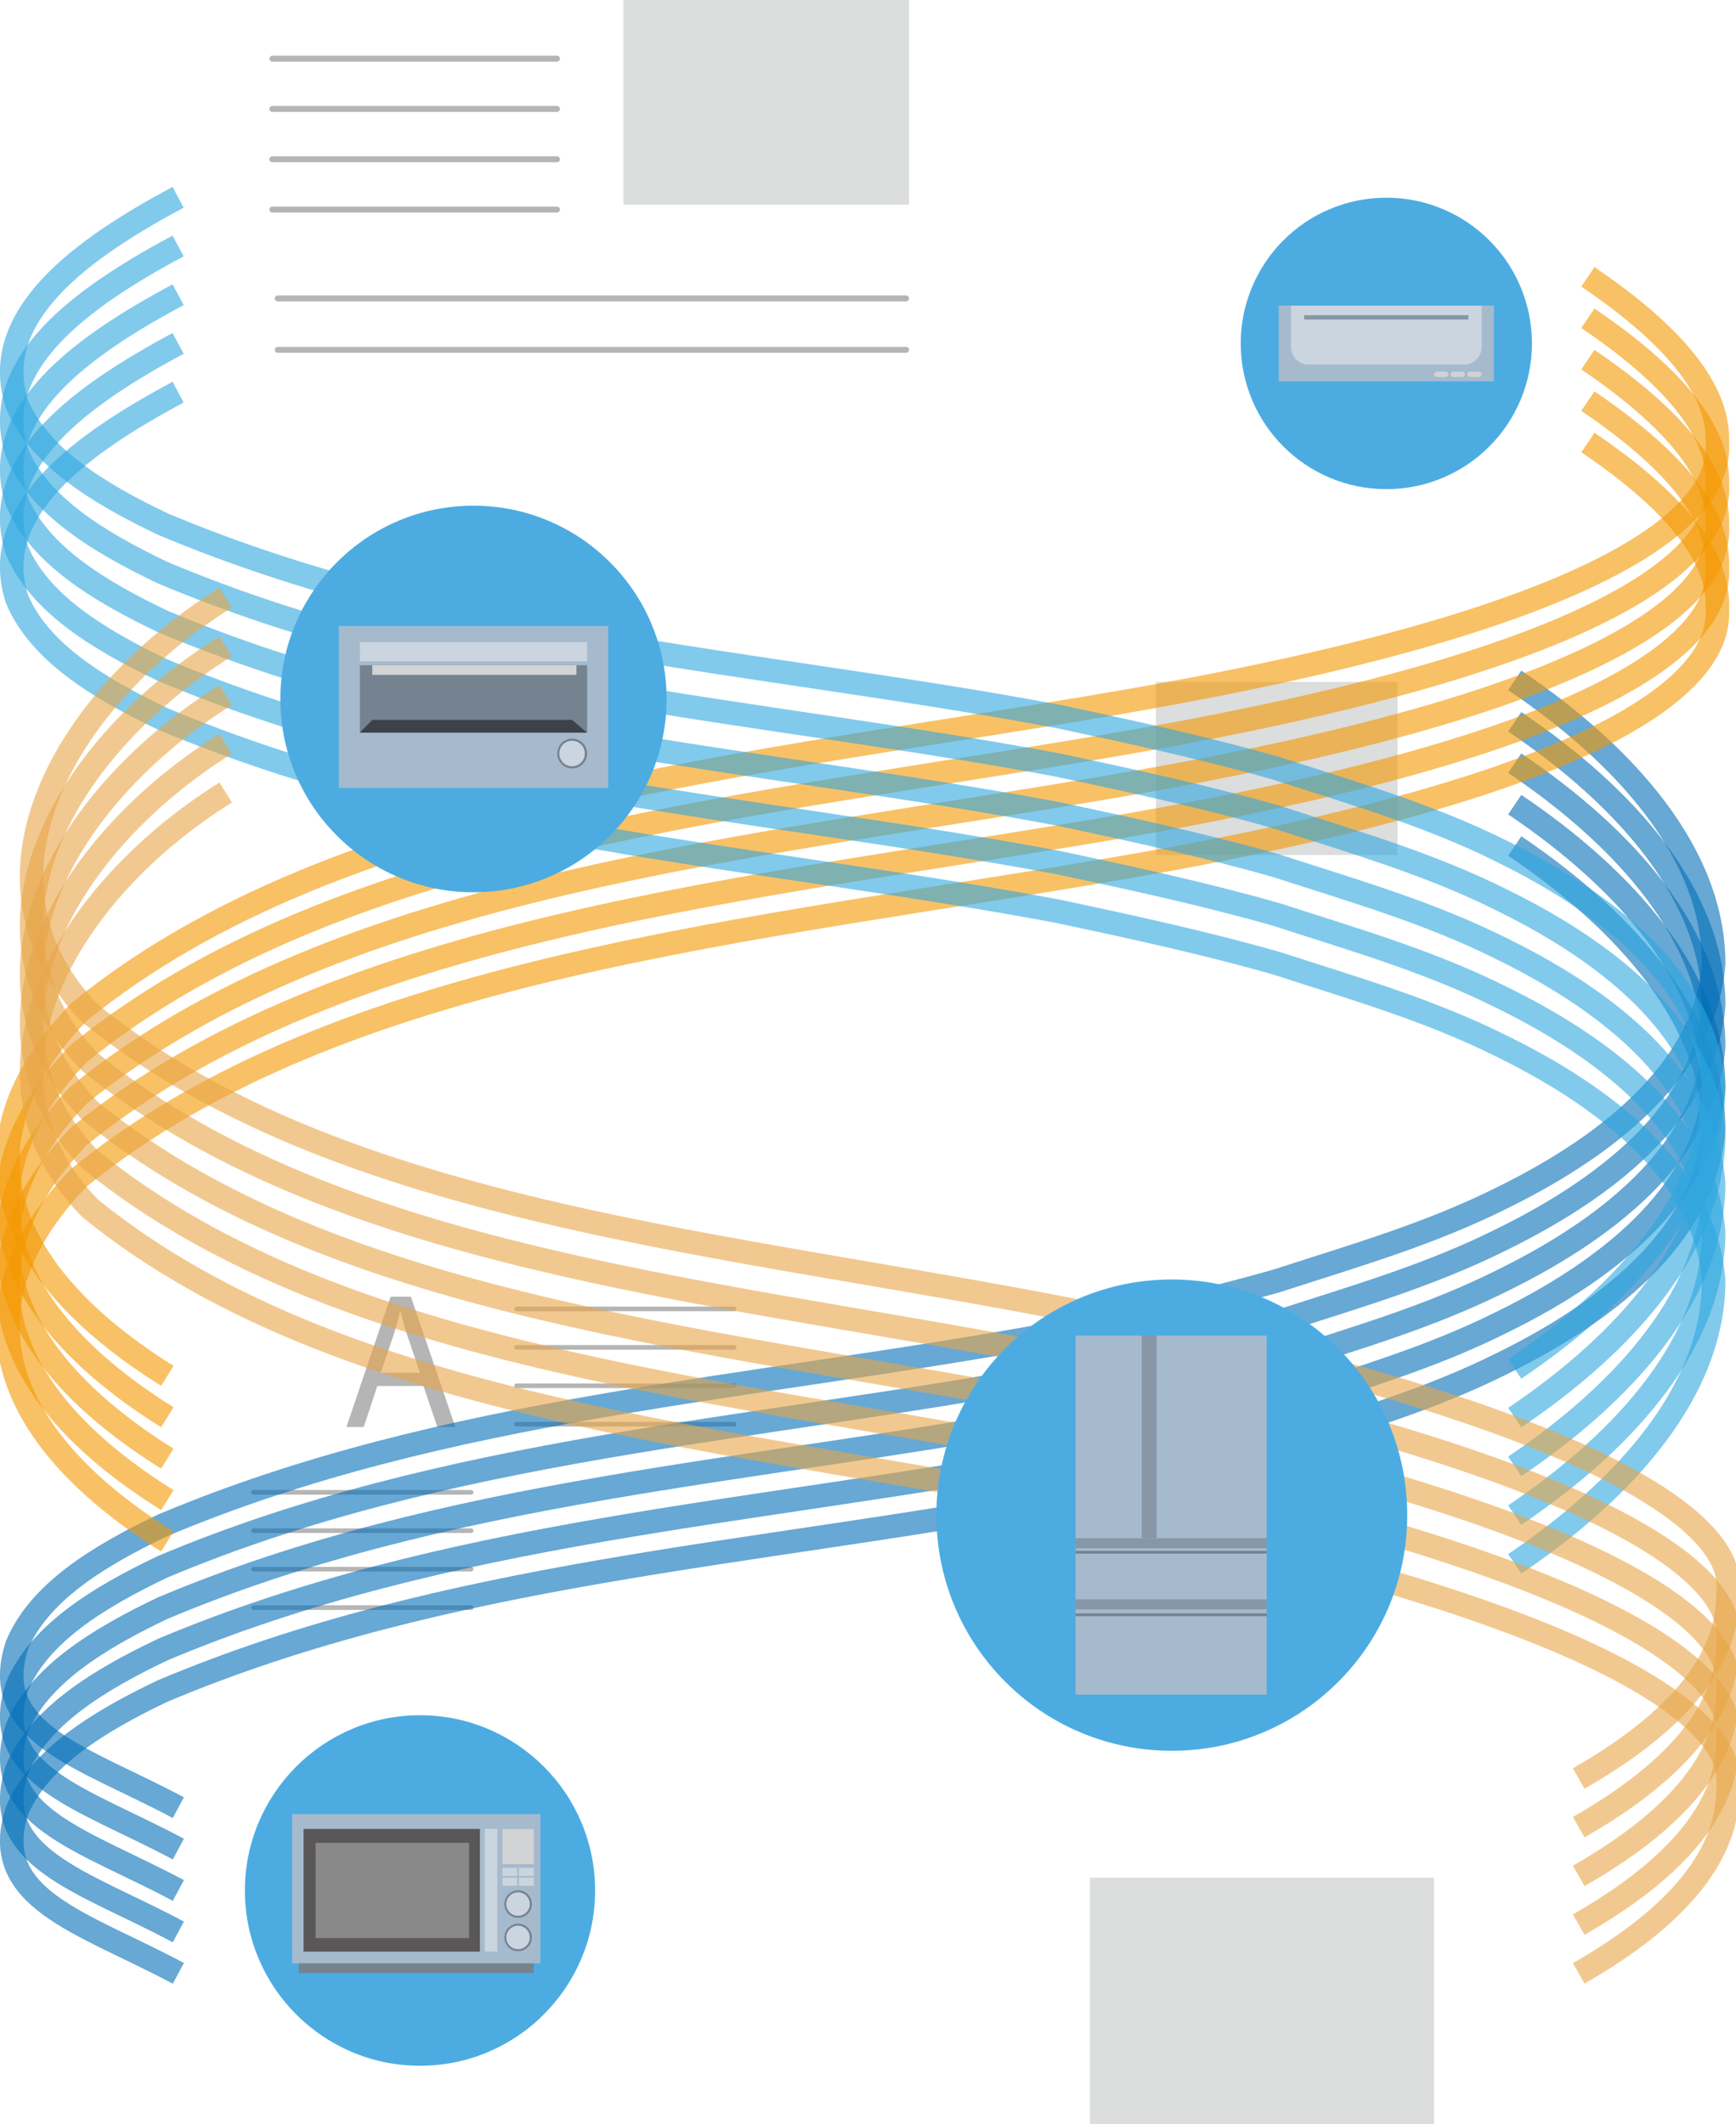
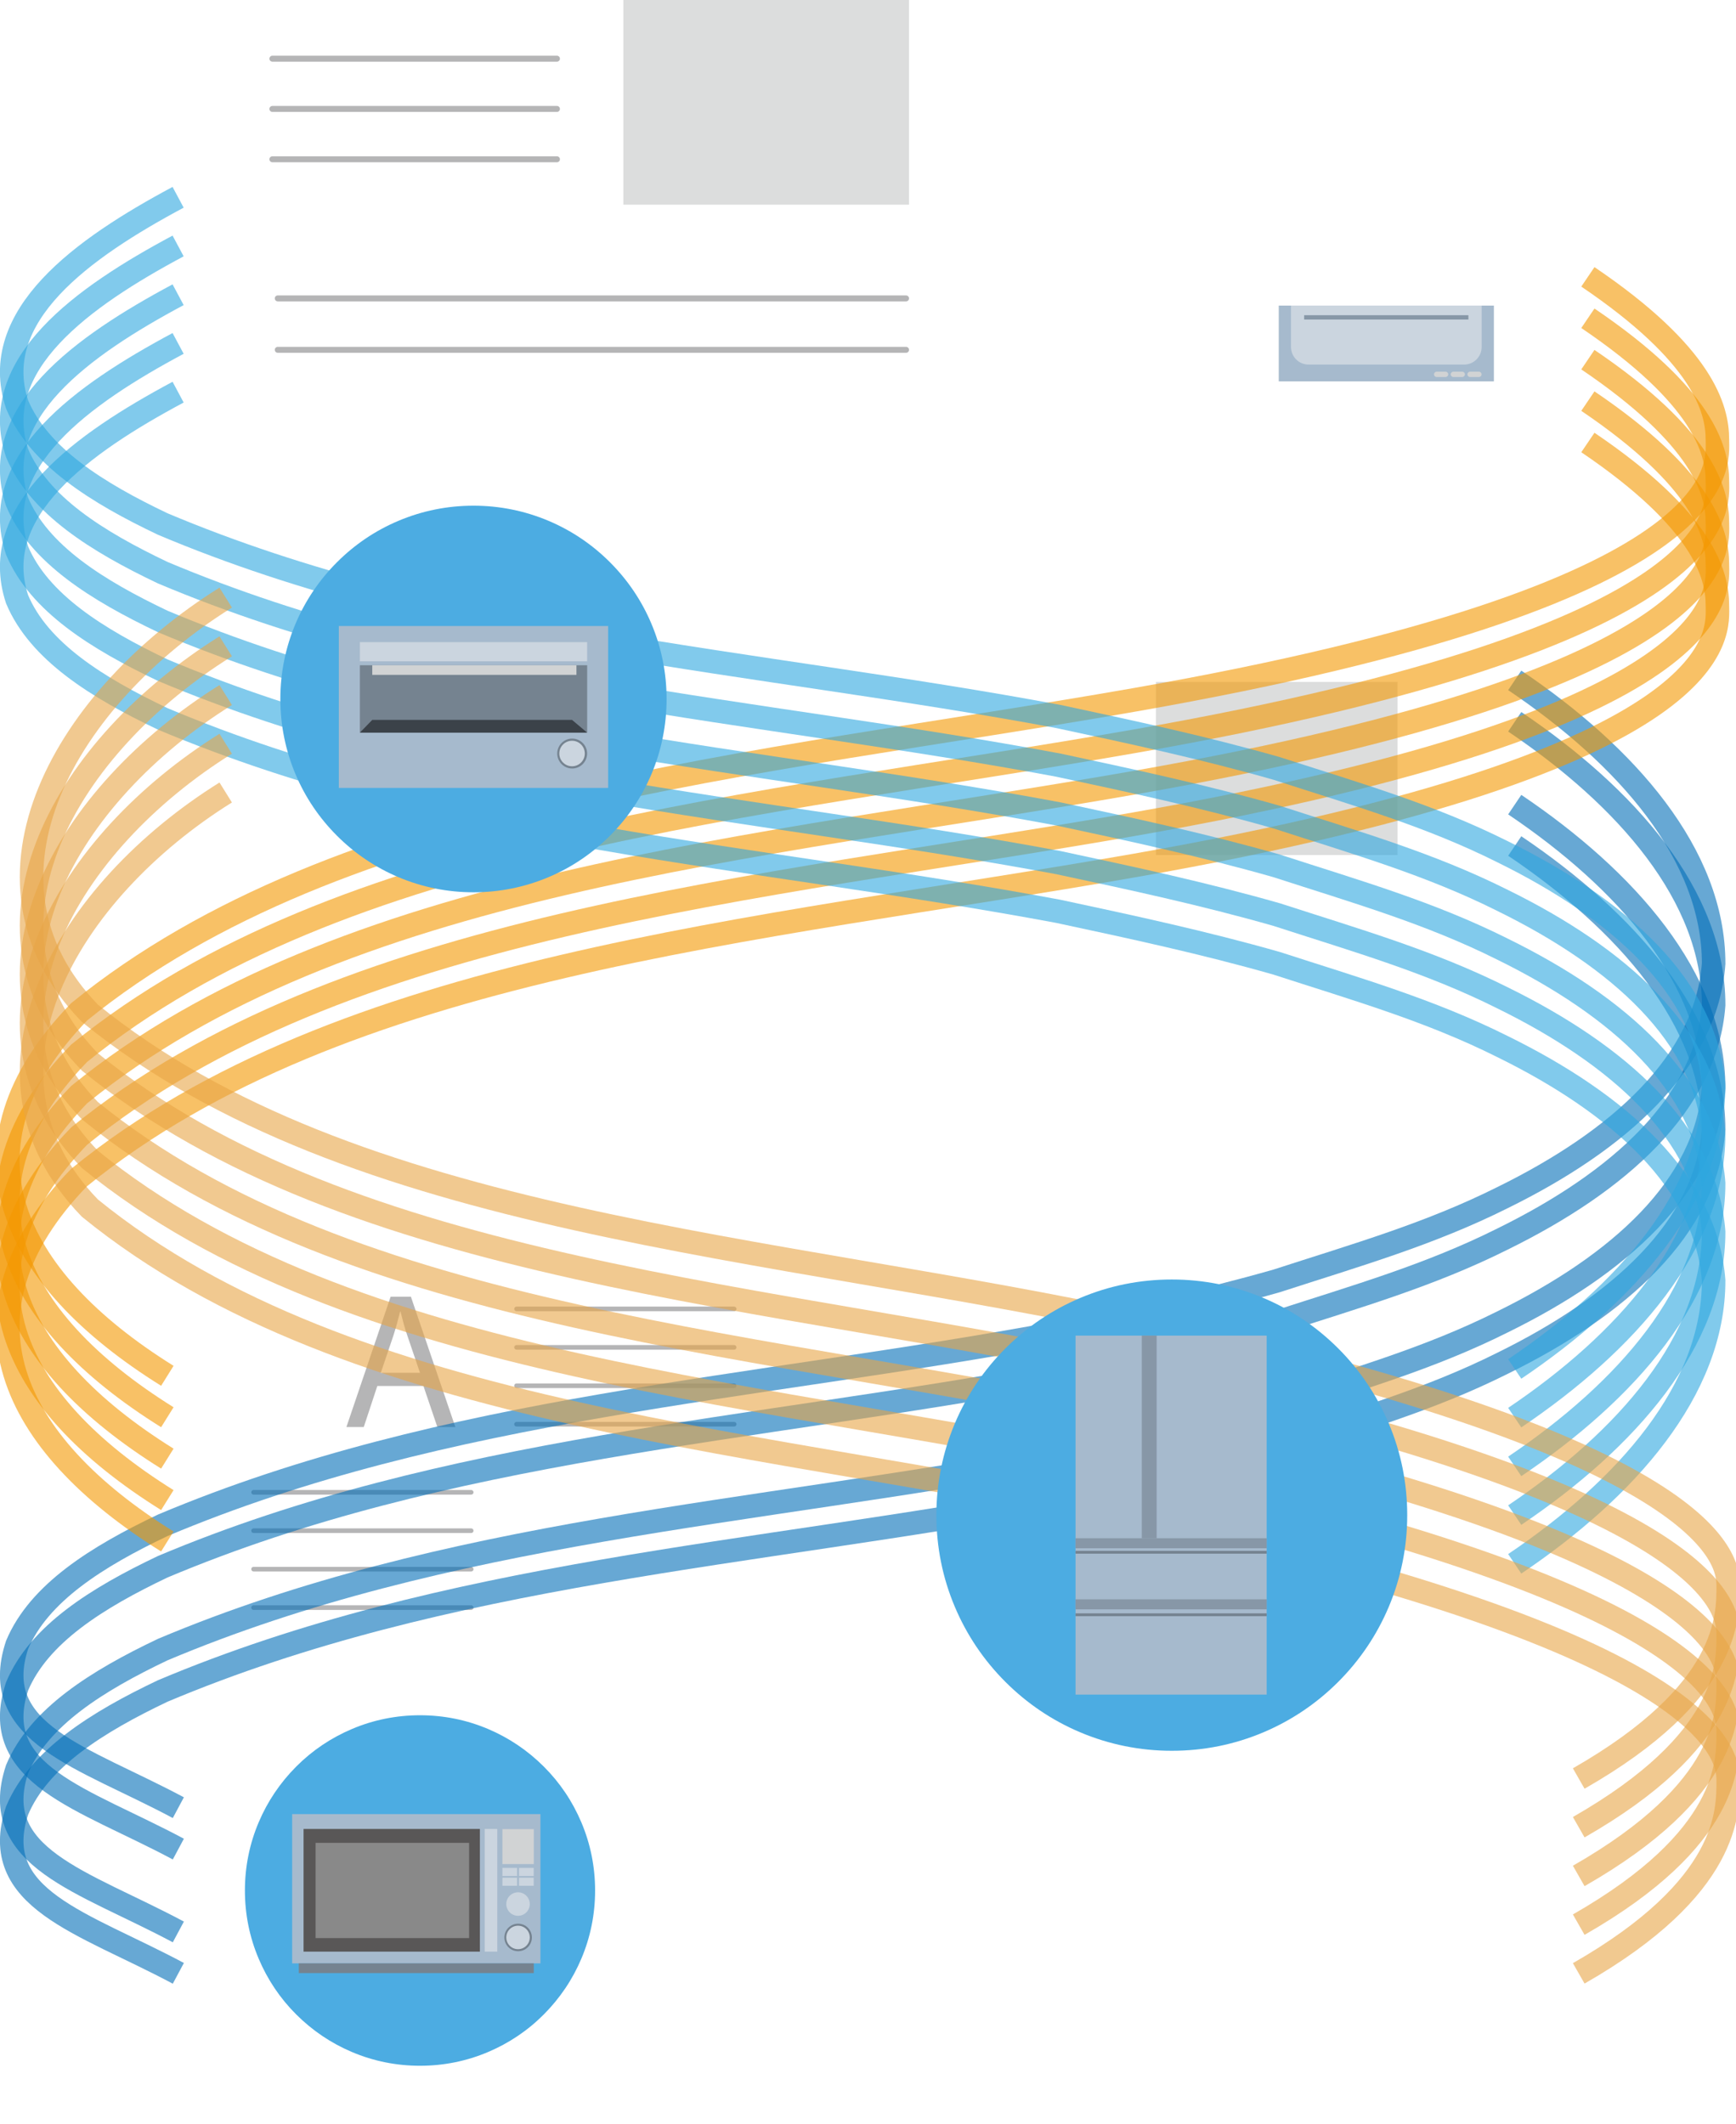
<svg xmlns="http://www.w3.org/2000/svg" width="206" height="252" viewBox="0 0 206 252" fill="none">
  <g clip-path="url(#clip0_532_6849)">
-     <path d="M164.508 58.031C162.175 58.031 159.915 57.571 157.782 56.671C155.722 55.797 153.876 54.556 152.29 52.969C150.703 51.381 149.457 49.534 148.59 47.472C147.69 45.338 147.23 43.077 147.23 40.742C147.23 38.408 147.69 36.147 148.59 34.012C149.463 31.951 150.703 30.103 152.29 28.516C153.876 26.928 155.722 25.681 157.782 24.814C159.915 23.913 162.175 23.453 164.508 23.453C166.841 23.453 169.1 23.913 171.233 24.814C173.293 25.688 175.139 26.928 176.726 28.516C178.312 30.103 179.559 31.951 180.425 34.012C181.325 36.147 181.785 38.408 181.785 40.742C181.785 43.077 181.325 45.338 180.425 47.472C179.552 49.534 178.312 51.381 176.726 52.969C175.139 54.556 173.293 55.804 171.233 56.671C169.1 57.571 166.841 58.031 164.508 58.031Z" fill="#4CACE2" />
    <path d="M177.271 36.254H151.742V45.245H177.271V36.254Z" fill="#A6BACD" />
    <path d="M153.195 36.254H175.818V41.17C175.818 42.317 174.885 43.251 173.739 43.251H155.275C154.128 43.251 153.195 42.317 153.195 41.17V36.254Z" fill="#CBD5DF" />
    <path d="M174.246 37.395H154.756V37.908H174.246V37.395Z" fill="#8797A7" />
    <path d="M175.491 44.094H174.445C174.268 44.094 174.125 44.236 174.125 44.411C174.125 44.586 174.268 44.727 174.445 44.727H175.491C175.668 44.727 175.811 44.586 175.811 44.411C175.811 44.236 175.668 44.094 175.491 44.094Z" fill="#D1D3D4" />
    <path d="M173.513 44.094H172.466C172.29 44.094 172.146 44.236 172.146 44.411C172.146 44.586 172.29 44.727 172.466 44.727H173.513C173.69 44.727 173.833 44.586 173.833 44.411C173.833 44.236 173.69 44.094 173.513 44.094Z" fill="#D1D3D4" />
    <path d="M171.532 44.094H170.486C170.309 44.094 170.166 44.236 170.166 44.411C170.166 44.586 170.309 44.727 170.486 44.727H171.532C171.709 44.727 171.852 44.586 171.852 44.411C171.852 44.236 171.709 44.094 171.532 44.094Z" fill="#D1D3D4" />
    <path d="M49.839 245.07C47.033 245.07 44.313 244.523 41.754 243.436C39.281 242.389 37.061 240.888 35.148 238.98C33.235 237.073 31.742 234.845 30.696 232.37C29.609 229.809 29.062 227.087 29.062 224.279C29.062 221.471 29.609 218.75 30.696 216.188C31.742 213.714 33.242 211.493 35.148 209.578C37.054 207.664 39.281 206.17 41.754 205.122C44.313 204.035 47.033 203.488 49.839 203.488C52.645 203.488 55.365 204.035 57.925 205.122C60.397 206.17 62.617 207.67 64.53 209.578C66.443 211.486 67.936 213.714 68.983 216.188C70.069 218.75 70.616 221.471 70.616 224.279C70.616 227.087 70.069 229.809 68.983 232.37C67.936 234.845 66.436 237.066 64.53 238.98C62.624 240.895 60.397 242.389 57.925 243.436C55.365 244.523 52.645 245.07 49.839 245.07Z" fill="#4CACE2" />
    <path d="M64.13 215.215H34.668V232.924H64.13V215.215Z" fill="#A6BACD" />
    <path d="M63.343 232.922H35.461V234.076H63.343V232.922Z" fill="#758390" />
    <path d="M56.945 216.977H36.022V231.531H56.945V216.977Z" fill="#595757" />
    <path d="M55.664 218.625H37.447V229.924H55.664V218.625Z" fill="#898989" />
    <path d="M59.01 216.977H57.523V231.531H59.01V216.977Z" fill="#CBD5DF" />
    <path d="M63.343 216.996H59.617V221.145H63.343V216.996Z" fill="#D1D3D4" />
    <path d="M61.364 221.598H59.617V222.558H61.364V221.598Z" fill="#CBD5DF" />
    <path d="M63.33 221.598H61.584V222.558H63.33V221.598Z" fill="#CBD5DF" />
    <path d="M61.364 222.758H59.617V223.718H61.364V222.758Z" fill="#CBD5DF" />
    <path d="M63.33 222.758H61.584V223.718H63.33V222.758Z" fill="#CBD5DF" />
-     <path d="M61.483 227.522C62.385 227.522 63.116 226.791 63.116 225.888C63.116 224.986 62.385 224.254 61.483 224.254C60.581 224.254 59.85 224.986 59.85 225.888C59.85 226.791 60.581 227.522 61.483 227.522Z" fill="#758390" />
    <path d="M61.471 227.28C62.241 227.28 62.864 226.656 62.864 225.886C62.864 225.116 62.241 224.492 61.471 224.492C60.702 224.492 60.078 225.116 60.078 225.886C60.078 226.656 60.702 227.28 61.471 227.28Z" fill="#CBD5DF" />
    <path d="M61.483 231.483C62.385 231.483 63.116 230.752 63.116 229.849C63.116 228.946 62.385 228.215 61.483 228.215C60.581 228.215 59.85 228.946 59.85 229.849C59.85 230.752 60.581 231.483 61.483 231.483Z" fill="#758390" />
    <path d="M61.471 231.241C62.241 231.241 62.864 230.617 62.864 229.847C62.864 229.077 62.241 228.453 61.471 228.453C60.702 228.453 60.078 229.077 60.078 229.847C60.078 230.617 60.702 231.241 61.471 231.241Z" fill="#CBD5DF" />
    <path d="M107.515 35.754H32.961C32.767 35.754 32.607 35.594 32.607 35.4C32.607 35.207 32.767 35.047 32.961 35.047H107.515C107.709 35.047 107.869 35.207 107.869 35.4C107.869 35.594 107.709 35.754 107.515 35.754Z" fill="#B5B5B6" />
    <path d="M107.515 41.855H32.961C32.767 41.855 32.607 41.695 32.607 41.502C32.607 41.309 32.767 41.148 32.961 41.148H107.515C107.709 41.148 107.869 41.309 107.869 41.502C107.869 41.695 107.709 41.855 107.515 41.855Z" fill="#B5B5B6" />
    <path d="M66.09 7.316H32.322C32.129 7.316 31.969 7.156 31.969 6.963C31.969 6.769 32.129 6.609 32.322 6.609H66.09C66.283 6.609 66.443 6.769 66.443 6.963C66.443 7.156 66.283 7.316 66.09 7.316Z" fill="#B5B5B6" />
    <path d="M66.09 13.277H32.322C32.129 13.277 31.969 13.117 31.969 12.924C31.969 12.73 32.129 12.57 32.322 12.57H66.09C66.283 12.57 66.443 12.73 66.443 12.924C66.443 13.117 66.283 13.277 66.09 13.277Z" fill="#B5B5B6" />
    <path d="M66.09 19.25H32.322C32.129 19.25 31.969 19.09 31.969 18.896C31.969 18.703 32.129 18.543 32.322 18.543H66.09C66.283 18.543 66.443 18.703 66.443 18.896C66.443 19.09 66.283 19.25 66.09 19.25Z" fill="#B5B5B6" />
-     <path d="M66.09 25.215H32.322C32.129 25.215 31.969 25.055 31.969 24.861C31.969 24.668 32.129 24.508 32.322 24.508H66.09C66.283 24.508 66.443 24.668 66.443 24.861C66.443 25.055 66.283 25.215 66.09 25.215Z" fill="#B5B5B6" />
    <path d="M107.87 0H73.969V24.279H107.87V0Z" fill="#DCDDDD" />
    <path d="M165.839 80.898H137.164V101.436H165.839V80.898Z" fill="#DCDDDD" />
-     <path d="M170.173 222.758H129.34V252H170.173V222.758Z" fill="#DCDDDD" />
    <path d="M44.773 164.428L43.167 169.291H41.107L46.353 153.836H48.76L54.032 169.291H51.899L50.246 164.428H44.767H44.773ZM49.839 162.867L48.326 158.418C47.98 157.411 47.753 156.491 47.526 155.597H47.48C47.253 156.517 47 157.458 46.7 158.392L45.187 162.861H49.839V162.867Z" fill="#B5B5B6" />
    <path d="M55.917 177.313H30.088C29.941 177.313 29.814 177.193 29.814 177.039C29.814 176.886 29.934 176.766 30.088 176.766H55.917C56.063 176.766 56.19 176.886 56.19 177.039C56.19 177.193 56.07 177.313 55.917 177.313Z" fill="#B5B5B6" />
    <path d="M55.917 181.867H30.088C29.941 181.867 29.814 181.747 29.814 181.594C29.814 181.44 29.934 181.32 30.088 181.32H55.917C56.063 181.32 56.19 181.44 56.19 181.594C56.19 181.747 56.07 181.867 55.917 181.867Z" fill="#B5B5B6" />
    <path d="M55.917 186.43H30.088C29.941 186.43 29.814 186.31 29.814 186.156C29.814 186.003 29.934 185.883 30.088 185.883H55.917C56.063 185.883 56.19 186.003 56.19 186.156C56.19 186.31 56.07 186.43 55.917 186.43Z" fill="#B5B5B6" />
    <path d="M55.917 190.992H30.088C29.941 190.992 29.814 190.872 29.814 190.719C29.814 190.565 29.934 190.445 30.088 190.445H55.917C56.063 190.445 56.19 190.565 56.19 190.719C56.19 190.872 56.07 190.992 55.917 190.992Z" fill="#B5B5B6" />
    <path d="M87.12 155.555H61.291C61.144 155.555 61.018 155.435 61.018 155.281C61.018 155.128 61.138 155.008 61.291 155.008H87.12C87.267 155.008 87.393 155.128 87.393 155.281C87.393 155.435 87.273 155.555 87.12 155.555Z" fill="#B5B5B6" />
    <path d="M87.12 160.117H61.291C61.144 160.117 61.018 159.997 61.018 159.844C61.018 159.69 61.138 159.57 61.291 159.57H87.12C87.267 159.57 87.393 159.69 87.393 159.844C87.393 159.997 87.273 160.117 87.12 160.117Z" fill="#B5B5B6" />
    <path d="M87.12 164.672H61.291C61.144 164.672 61.018 164.552 61.018 164.398C61.018 164.245 61.138 164.125 61.291 164.125H87.12C87.267 164.125 87.393 164.245 87.393 164.398C87.393 164.552 87.273 164.672 87.12 164.672Z" fill="#B5B5B6" />
    <path d="M87.12 169.234H61.291C61.144 169.234 61.018 169.114 61.018 168.961C61.018 168.808 61.138 168.688 61.291 168.688H87.12C87.267 168.688 87.393 168.808 87.393 168.961C87.393 169.114 87.273 169.234 87.12 169.234Z" fill="#B5B5B6" />
    <path opacity="0.6" d="M179.744 100.367C192.975 109.285 203.347 121.005 203.347 133.965C202.481 145.691 192.116 154.943 178.291 161.733C169.653 166.055 161.007 168.523 151.509 171.605C142.87 174.073 134.225 175.927 125.586 177.775C89.299 184.565 53.005 186.413 19.31 200.607C11.531 204.309 4.619 208.631 2.026 214.801C-1.433 225.293 9.832 228.048 21.163 234.105" stroke="#036EB8" stroke-width="2.79" stroke-miterlimit="10" />
    <path opacity="0.6" d="M179.744 95.457C192.975 104.375 203.347 116.095 203.347 129.055C202.481 140.781 192.116 150.033 178.291 156.823C169.653 161.145 161.007 163.613 151.509 166.695C142.87 169.163 134.225 171.017 125.586 172.865C89.299 179.655 53.005 181.503 19.31 195.697C11.531 199.399 4.619 203.721 2.026 209.891C-1.433 220.383 9.832 223.138 21.163 229.194" stroke="#036EB8" stroke-width="2.79" stroke-miterlimit="10" />
-     <path opacity="0.6" d="M179.744 90.539C192.975 99.457 203.347 111.177 203.347 124.137C202.481 135.863 192.116 145.115 178.291 151.905C169.653 156.227 161.007 158.695 151.509 161.777C142.87 164.245 134.225 166.099 125.586 167.947C89.299 174.737 53.005 176.585 19.31 190.779C11.531 194.481 4.619 198.803 2.026 204.973C-1.433 215.465 9.832 218.22 21.163 224.276" stroke="#036EB8" stroke-width="2.79" stroke-miterlimit="10" />
    <path opacity="0.6" d="M179.744 85.629C192.975 94.547 203.347 106.266 203.347 119.227C202.481 130.953 192.116 140.204 178.291 146.995C169.653 151.317 161.007 153.785 151.509 156.867C142.87 159.335 134.225 161.189 125.586 163.037C89.299 169.827 53.005 171.674 19.31 185.869C11.531 189.571 4.619 193.893 2.026 200.063C-1.433 210.555 9.832 213.31 21.163 219.366" stroke="#036EB8" stroke-width="2.79" stroke-miterlimit="10" />
    <path opacity="0.6" d="M179.744 80.715C192.975 89.633 203.347 101.352 203.347 114.313C202.481 126.039 192.116 135.29 178.291 142.081C169.653 146.403 161.007 148.871 151.509 151.953C142.87 154.421 134.225 156.275 125.586 158.122C89.299 164.913 53.005 166.76 19.31 180.955C11.531 184.657 4.619 188.979 2.026 195.149C-1.433 205.641 9.832 208.396 21.163 214.452" stroke="#036EB8" stroke-width="2.79" stroke-miterlimit="10" />
    <path opacity="0.6" d="M19.857 182.872C1.147 171.206 -6.165 155.744 9.386 139.696C40.494 114.396 89.693 110.56 134.672 102.669C206.327 90.103 203.794 74.901 203.794 71.813C203.794 68.111 202.068 61.734 188.423 52.496" stroke="#F39800" stroke-width="2.79" stroke-miterlimit="10" />
    <path opacity="0.6" d="M19.857 177.962C1.147 166.295 -6.165 150.834 9.386 134.785C40.494 109.485 89.693 105.65 134.672 97.759C206.327 85.192 203.794 69.991 203.794 66.903C203.794 63.201 202.068 56.824 188.423 47.586" stroke="#F39800" stroke-width="2.79" stroke-miterlimit="10" />
    <path opacity="0.6" d="M19.857 173.044C1.147 161.377 -6.165 145.916 9.386 129.867C40.494 104.567 89.693 100.732 134.672 92.841C206.327 80.275 203.794 65.073 203.794 61.985C203.794 58.283 202.068 51.906 188.423 42.668" stroke="#F39800" stroke-width="2.79" stroke-miterlimit="10" />
    <path opacity="0.6" d="M19.857 168.133C1.147 156.467 -6.165 141.006 9.386 124.957C40.494 99.657 89.693 95.822 134.672 87.931C206.327 75.364 203.794 60.163 203.794 57.075C203.794 53.373 202.068 46.996 188.423 37.758" stroke="#F39800" stroke-width="2.79" stroke-miterlimit="10" />
    <path opacity="0.6" d="M19.857 163.219C1.147 151.553 -6.165 136.092 9.386 120.043C40.494 94.743 89.693 90.908 134.672 83.017C206.327 70.45 203.794 55.249 203.794 52.161C203.794 48.459 202.068 42.082 188.423 32.844" stroke="#F39800" stroke-width="2.79" stroke-miterlimit="10" />
    <path opacity="0.6" d="M179.743 185.524C192.975 176.606 203.346 164.886 203.346 151.926C202.48 140.2 192.115 130.948 178.29 124.158C169.652 119.836 161.006 117.368 151.508 114.286C142.869 111.818 134.224 109.964 125.586 108.116C89.298 101.326 53.004 99.478 19.309 85.284C11.531 81.582 4.618 77.26 2.026 71.09C-1.434 60.598 9.804 52.58 21.136 46.523" stroke="#2EA7E0" stroke-width="2.79" stroke-miterlimit="10" />
    <path opacity="0.6" d="M179.743 179.742C192.975 170.824 203.346 159.105 203.346 146.145C202.48 134.418 192.115 125.167 178.29 118.377C169.652 114.054 161.006 111.586 151.508 108.505C142.869 106.037 134.224 104.182 125.586 102.335C89.298 95.544 53.004 93.697 19.309 79.503C11.531 75.801 4.618 71.478 2.026 65.308C-1.434 54.816 9.804 46.799 21.136 40.742" stroke="#2EA7E0" stroke-width="2.79" stroke-miterlimit="10" />
    <path opacity="0.6" d="M179.743 173.965C192.975 165.047 203.346 153.327 203.346 140.367C202.48 128.641 192.115 119.39 178.29 112.599C169.652 108.277 161.006 105.809 151.508 102.727C142.869 100.259 134.224 98.405 125.586 96.557C89.298 89.767 53.004 87.919 19.309 73.725C11.531 70.023 4.618 65.701 2.026 59.531C-1.434 49.039 9.804 41.021 21.136 34.965" stroke="#2EA7E0" stroke-width="2.79" stroke-miterlimit="10" />
    <path opacity="0.6" d="M179.743 168.18C192.975 159.262 203.346 147.542 203.346 134.582C202.48 122.856 192.115 113.604 178.29 106.814C169.652 102.492 161.006 100.024 151.508 96.942C142.869 94.474 134.224 92.62 125.586 90.772C89.298 83.982 53.004 82.134 19.309 67.94C11.531 64.238 4.618 59.916 2.026 53.746C-1.434 43.254 9.804 35.236 21.136 29.18" stroke="#2EA7E0" stroke-width="2.79" stroke-miterlimit="10" />
    <path opacity="0.6" d="M179.743 162.406C192.975 153.488 203.346 141.769 203.346 128.809C202.48 117.082 192.115 107.831 178.29 101.041C169.652 96.718 161.006 94.25 151.508 91.169C142.869 88.701 134.224 86.847 125.586 84.999C89.298 78.209 53.004 76.361 19.309 62.167C11.531 58.465 4.618 54.142 2.026 47.973C-1.434 37.48 9.804 29.463 21.136 23.406" stroke="#2EA7E0" stroke-width="2.79" stroke-miterlimit="10" />
    <path opacity="0.6" d="M26.783 94.016C8.072 105.682 -4.885 127.28 10.665 143.322C41.774 168.622 91.666 170.67 135.952 180.348C203.348 195.076 205.074 208.116 205.074 211.204C205.074 214.906 205.241 223.871 187.337 234.11" stroke="#E7A647" stroke-width="2.79" stroke-miterlimit="10" />
    <path opacity="0.6" d="M26.783 88.234C8.072 99.9 -4.885 121.499 10.665 137.54C41.774 162.841 91.666 164.888 135.952 174.567C203.348 189.295 205.074 202.335 205.074 205.423C205.074 209.125 205.241 218.09 187.337 228.329" stroke="#E7A647" stroke-width="2.79" stroke-miterlimit="10" />
    <path opacity="0.6" d="M26.783 82.457C8.072 94.123 -4.885 115.721 10.665 131.763C41.774 157.063 91.666 159.111 135.952 168.789C203.348 183.517 205.074 196.557 205.074 199.646C205.074 203.348 205.241 212.312 187.337 222.551" stroke="#E7A647" stroke-width="2.79" stroke-miterlimit="10" />
    <path opacity="0.6" d="M26.783 76.676C8.072 88.342 -4.885 109.94 10.665 125.982C41.774 151.282 91.666 153.33 135.952 163.008C203.348 177.736 205.074 190.776 205.074 193.864C205.074 197.566 205.241 206.531 187.337 216.77" stroke="#E7A647" stroke-width="2.79" stroke-miterlimit="10" />
    <path opacity="0.6" d="M26.783 70.898C8.072 82.565 -4.885 104.163 10.665 120.205C41.774 145.505 91.666 147.552 135.952 157.231C203.348 171.959 205.074 184.999 205.074 188.087C205.074 191.789 205.241 200.754 187.337 210.993" stroke="#E7A647" stroke-width="2.79" stroke-miterlimit="10" />
    <path d="M139.051 207.703C135.278 207.703 131.619 206.962 128.172 205.508C124.846 204.101 121.86 202.086 119.294 199.518C116.728 196.95 114.715 193.962 113.308 190.634C111.848 187.185 111.115 183.523 111.115 179.748C111.115 175.972 111.855 172.31 113.308 168.862C114.715 165.534 116.728 162.545 119.294 159.977C121.86 157.409 124.846 155.395 128.172 153.987C131.619 152.527 135.278 151.793 139.051 151.793C142.823 151.793 146.483 152.533 149.929 153.987C153.255 155.395 156.241 157.409 158.808 159.977C161.374 162.545 163.387 165.534 164.793 168.862C166.253 172.31 166.986 175.972 166.986 179.748C166.986 183.523 166.246 187.185 164.793 190.634C163.387 193.962 161.374 196.95 158.808 199.518C156.241 202.086 153.255 204.101 149.929 205.508C146.483 206.969 142.823 207.703 139.051 207.703Z" fill="#4CACE2" />
    <path d="M150.308 158.449H127.625V201.038H150.308V158.449Z" fill="#A6BACD" />
    <path d="M150.308 182.488H127.625V183.676H150.308V182.488Z" fill="#8797A7" />
    <path d="M137.25 158.449H135.49V182.489H137.25V158.449Z" fill="#8797A7" />
    <path d="M150.308 189.734H127.625V190.922H150.308V189.734Z" fill="#8797A7" />
    <path d="M150.308 183.984H127.625V184.318H150.308V183.984Z" fill="#758390" />
    <path d="M150.308 191.398H127.625V191.732H150.308V191.398Z" fill="#758390" />
    <path d="M56.184 105.856C53.091 105.856 50.092 105.249 47.265 104.056C44.539 102.902 42.086 101.247 39.98 99.14C37.873 97.032 36.22 94.584 35.067 91.849C33.874 89.021 33.268 86.019 33.268 82.924C33.268 79.829 33.874 76.828 35.067 74C36.22 71.272 37.873 68.817 39.98 66.709C42.086 64.601 44.532 62.947 47.265 61.793C50.092 60.599 53.091 59.992 56.184 59.992C59.277 59.992 62.276 60.599 65.102 61.793C67.829 62.947 70.282 64.601 72.388 66.709C74.494 68.817 76.147 71.265 77.3 74C78.494 76.828 79.1 79.829 79.1 82.924C79.1 86.019 78.494 89.021 77.3 91.849C76.147 94.577 74.494 97.032 72.388 99.14C70.282 101.247 67.835 102.902 65.102 104.056C62.276 105.249 59.277 105.856 56.184 105.856Z" fill="#4CACE2" />
    <path d="M72.162 74.266H40.207V93.476H72.162V74.266Z" fill="#A6BACD" />
    <path d="M69.676 78.922H42.707V86.906H69.676V78.922Z" fill="#758390" />
    <path d="M69.676 76.18H42.707V78.454H69.676V76.18Z" fill="#CBD5DF" />
    <path d="M68.403 78.922H44.174V80.062H68.403V78.922Z" fill="#D1D3D4" />
    <path d="M67.896 91.17C68.875 91.17 69.669 90.375 69.669 89.395C69.669 88.415 68.875 87.621 67.896 87.621C66.917 87.621 66.123 88.415 66.123 89.395C66.123 90.375 66.917 91.17 67.896 91.17Z" fill="#758390" />
    <path d="M67.882 90.907C68.718 90.907 69.395 90.229 69.395 89.393C69.395 88.557 68.718 87.879 67.882 87.879C67.047 87.879 66.369 88.557 66.369 89.393C66.369 90.229 67.047 90.907 67.882 90.907Z" fill="#CBD5DF" />
    <path d="M42.707 86.914L44.173 85.406H67.883L69.669 86.914H42.707Z" fill="#3B4249" />
  </g>
  <defs>
    <clipPath id="clip0_532_6849">
      <rect width="206" height="252" fill="white" />
    </clipPath>
  </defs>
</svg>